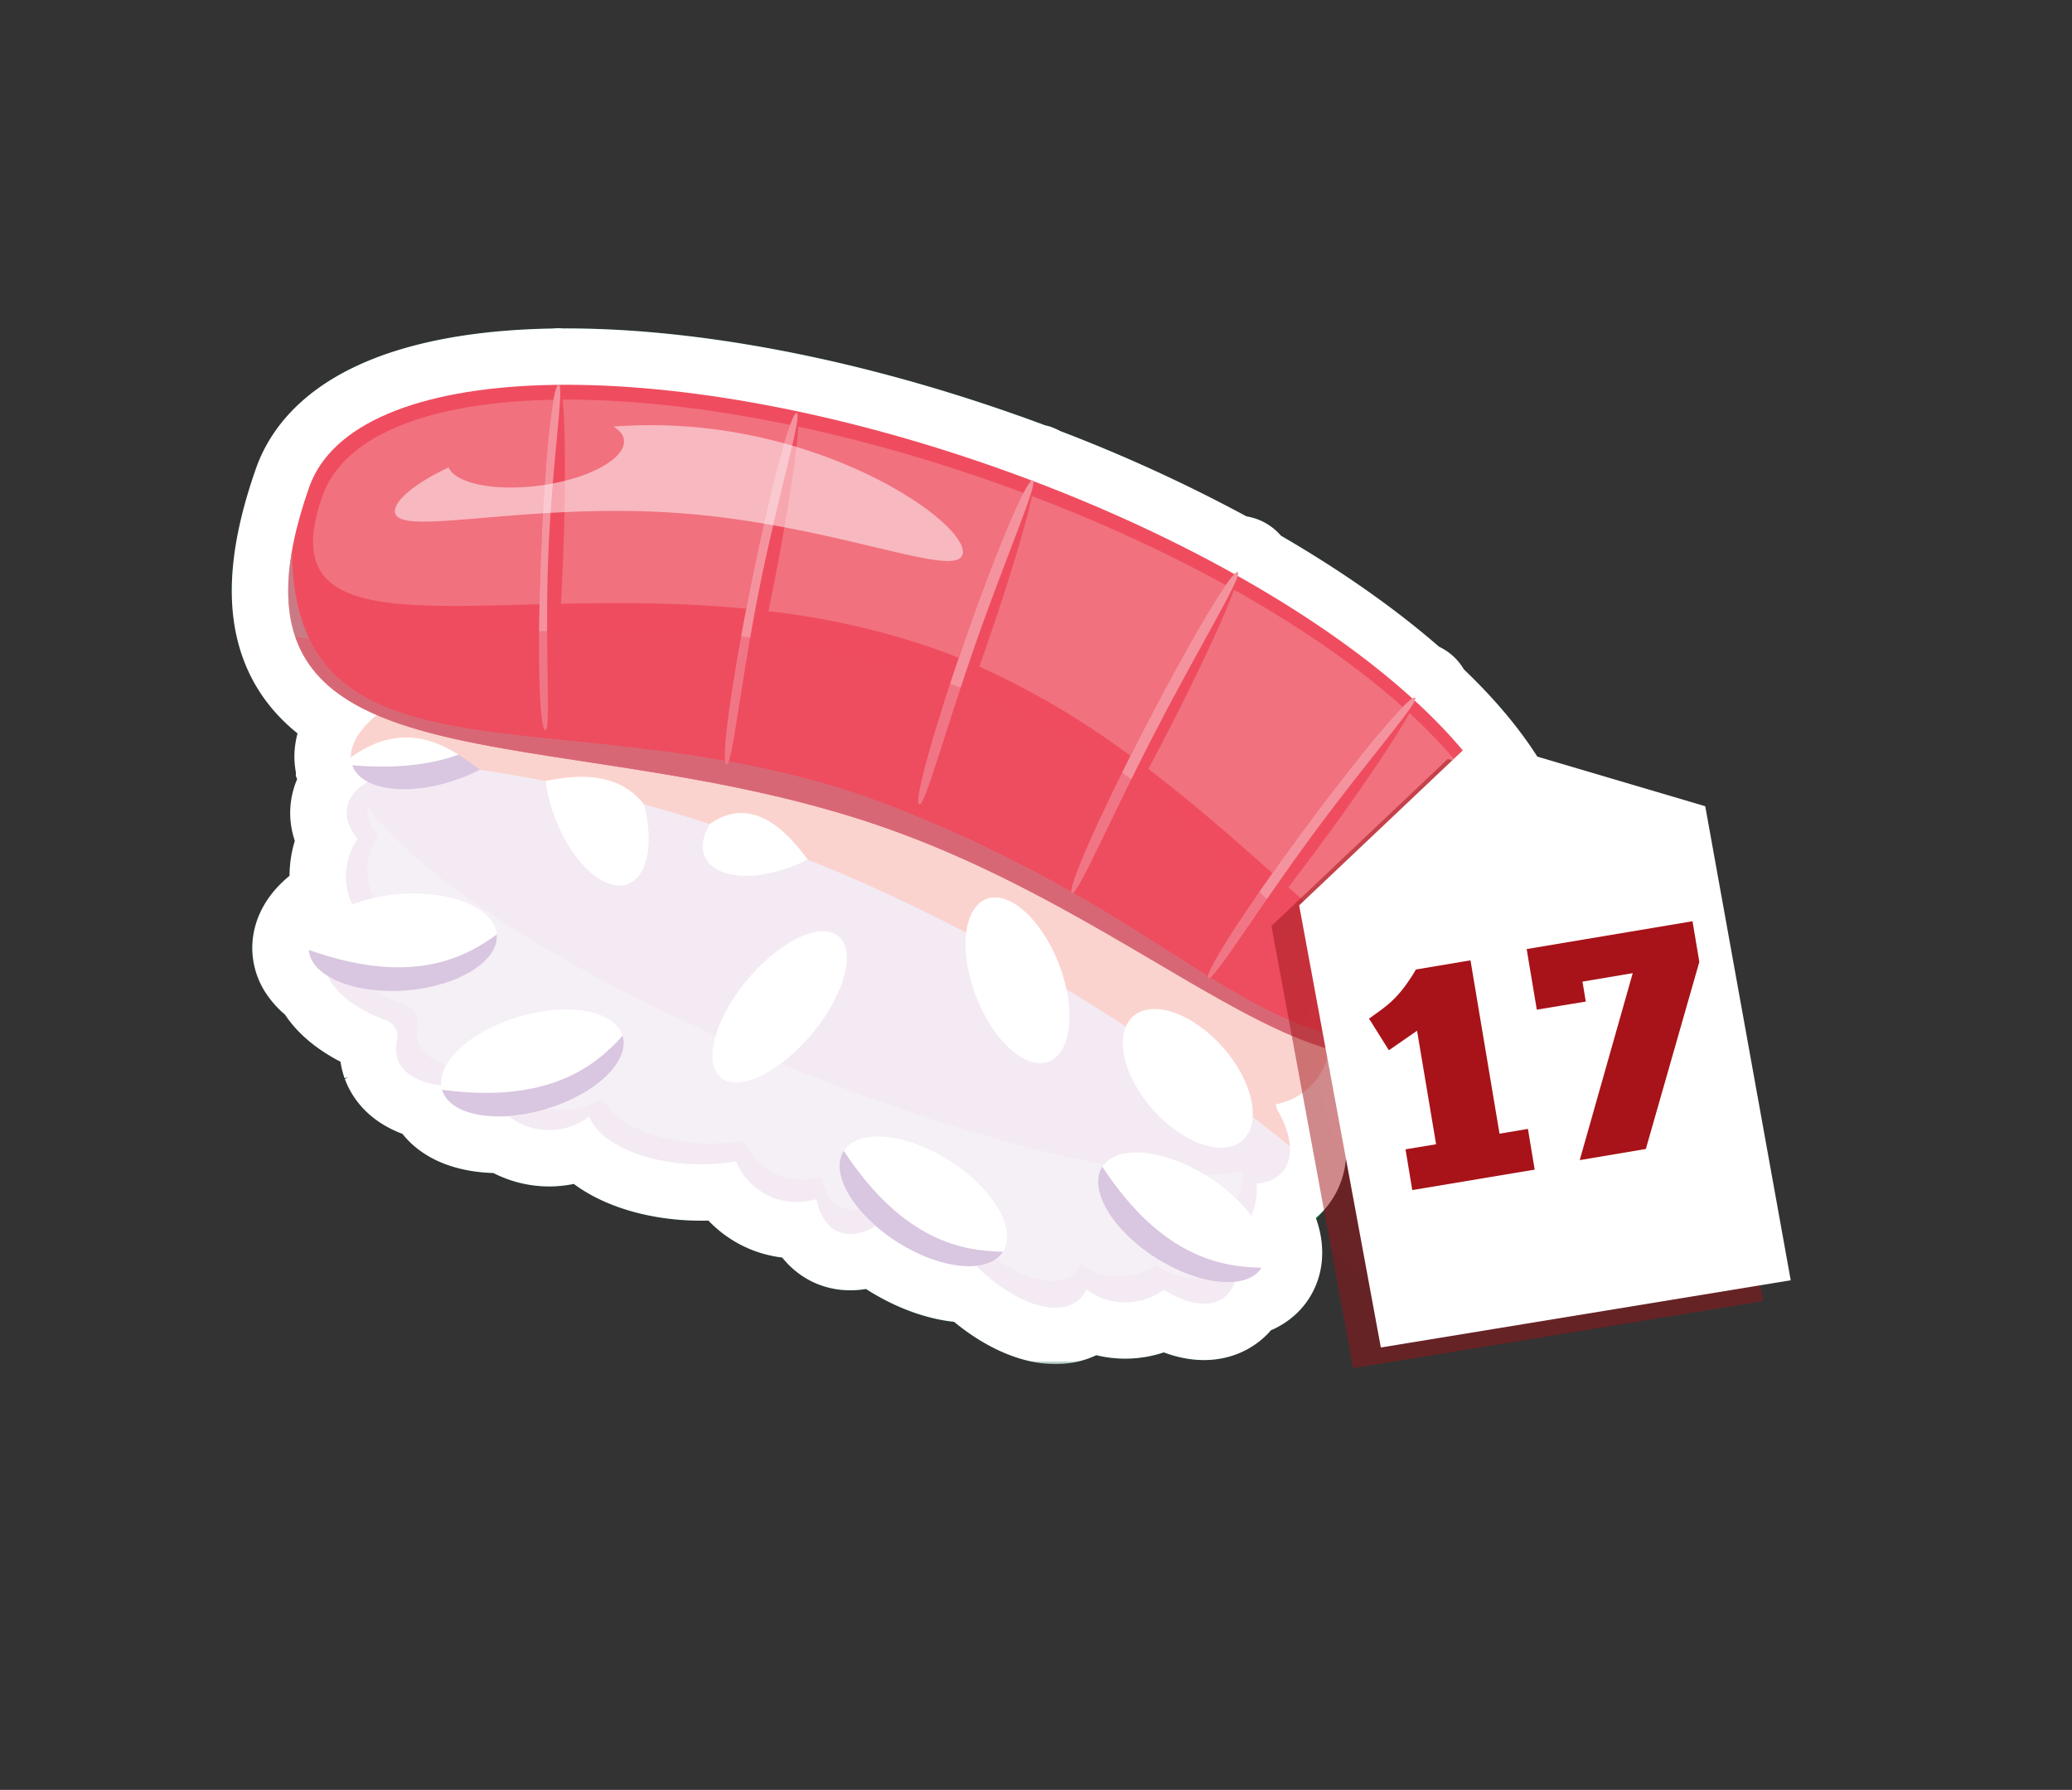
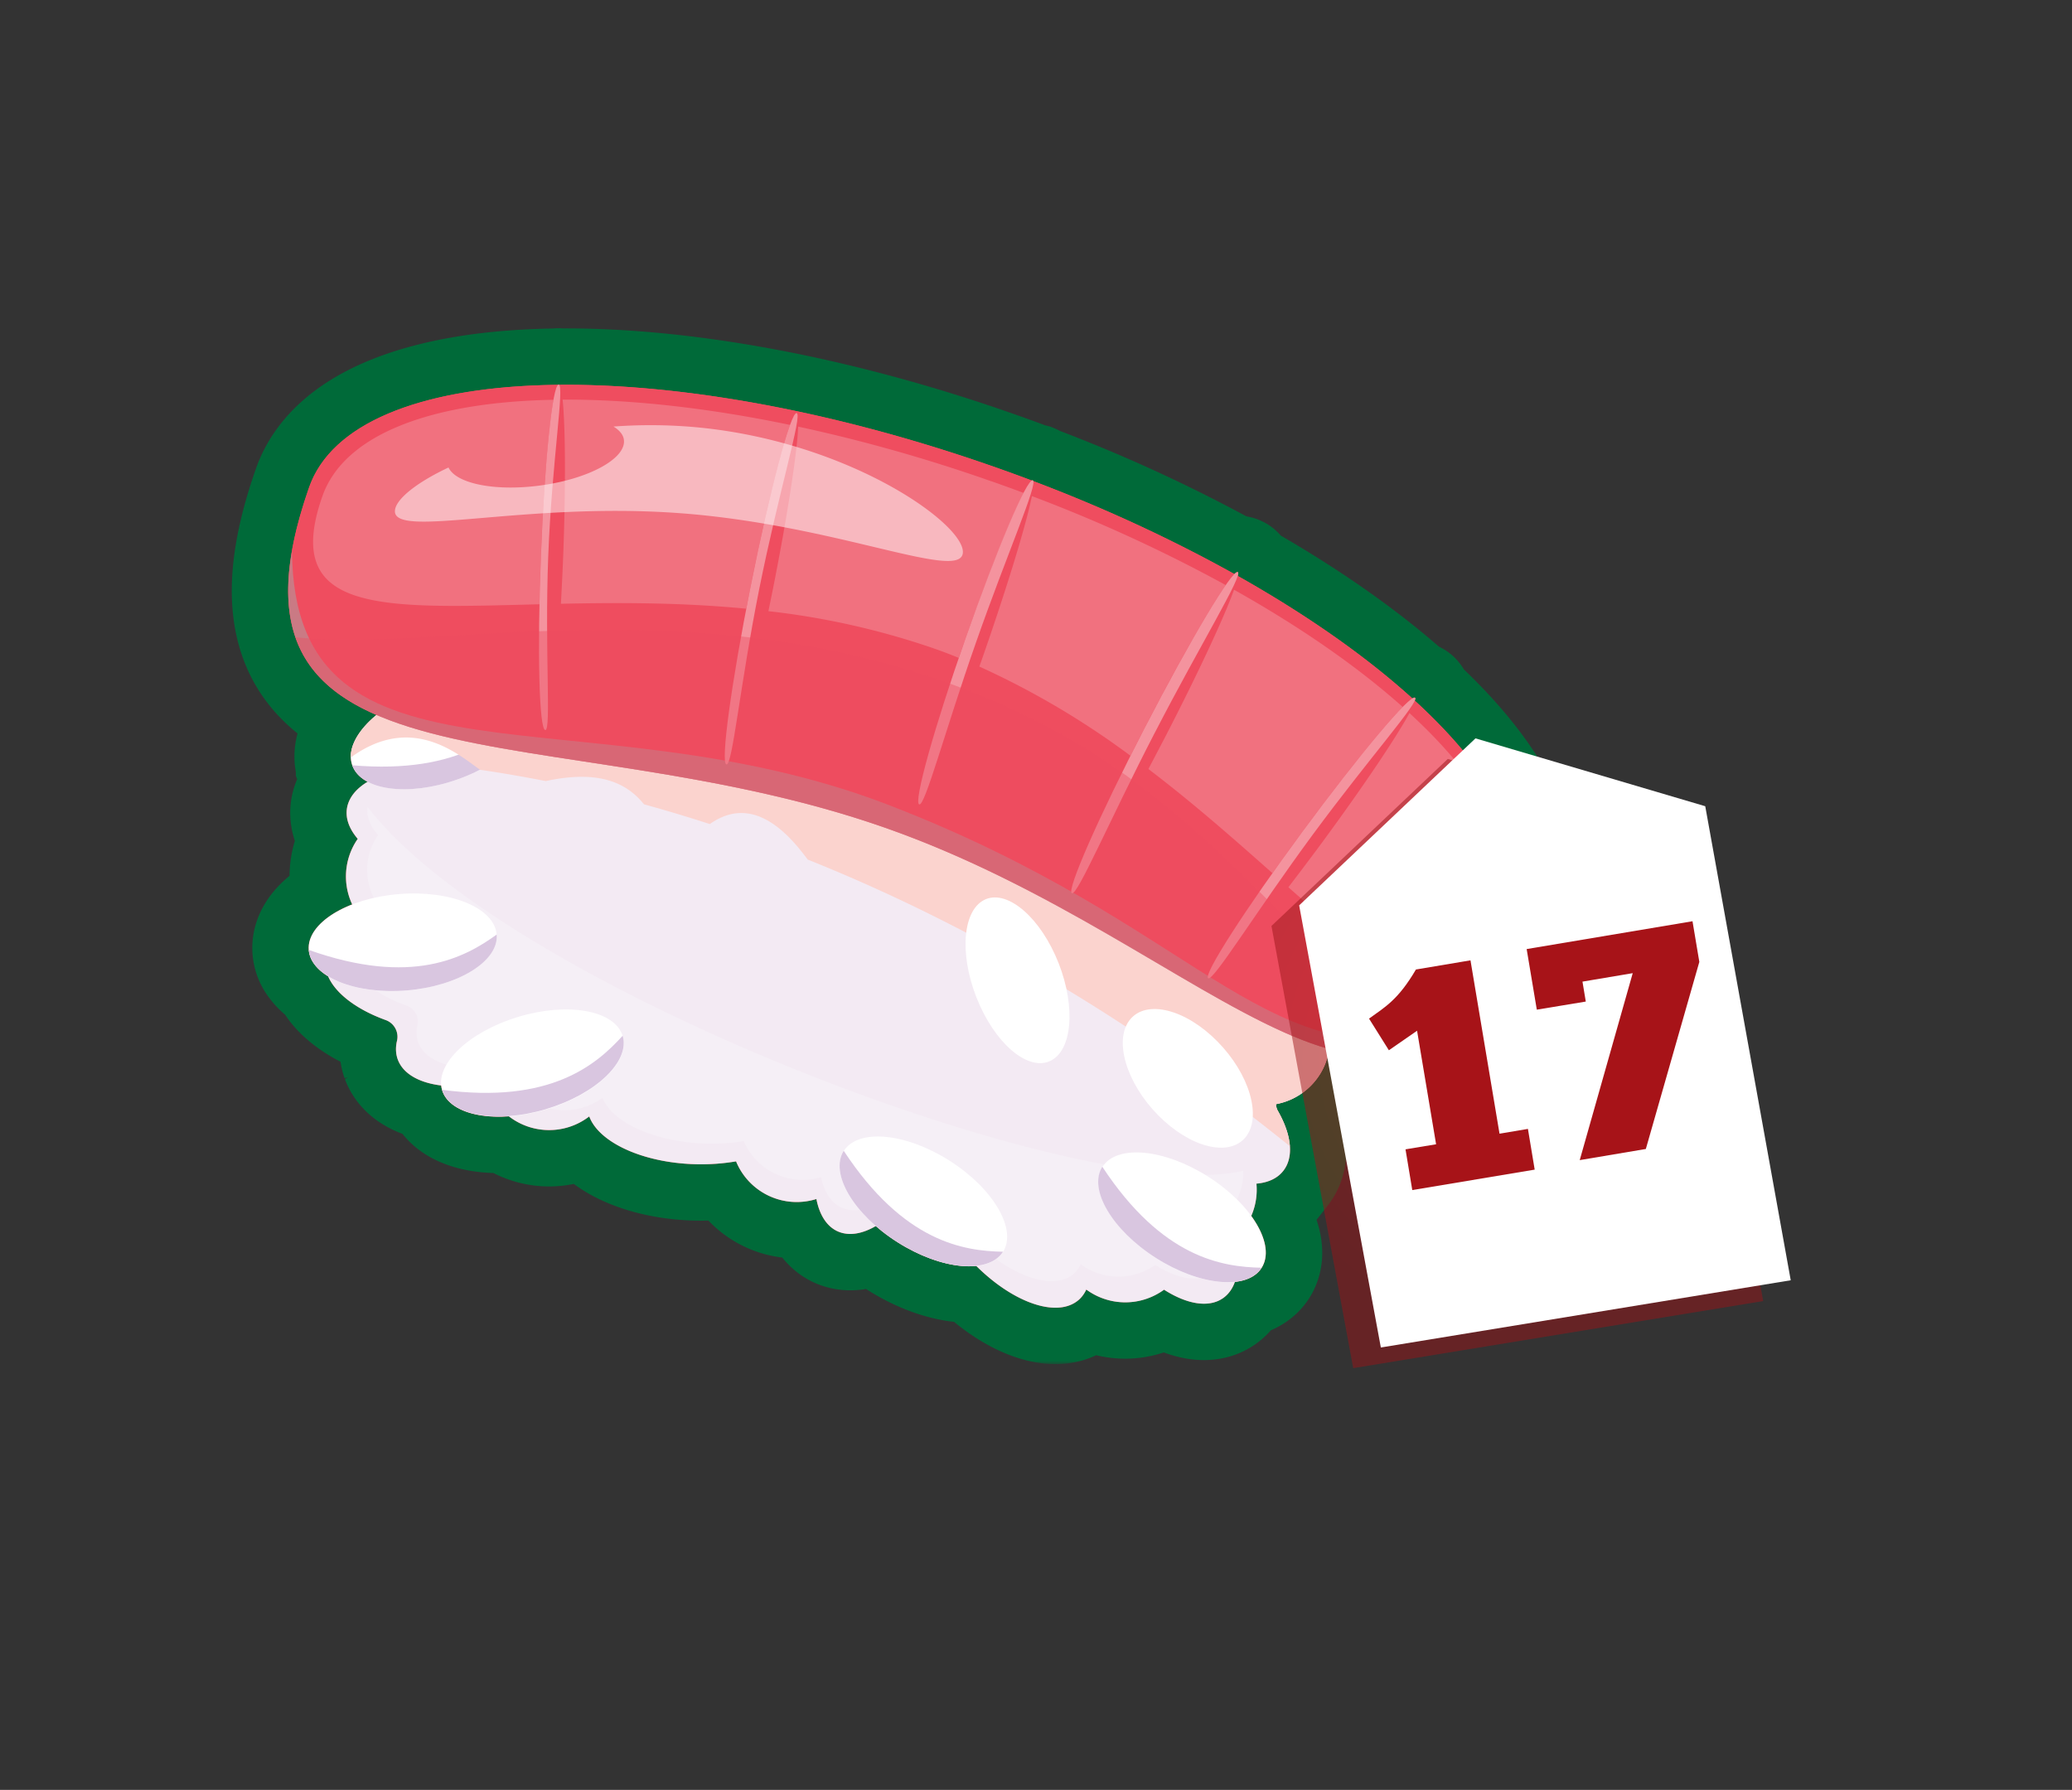
<svg xmlns="http://www.w3.org/2000/svg" viewBox="0 0 294 254" fill="none">
  <rect x="0" y="0" width="294" height="254" fill="#333333" stroke="none" />
  <mask id="a" maskUnits="userSpaceOnUse" x="31.891" y="45.578" width="192" height="148" fill="#000">
    <path fill="#fff" d="M31.9 45.58h192v148h-192z" />
    <path d="M146.54 68.16c.05.02.07.06.09.12a215.08 215.08 0 0 1 28.52 13.18c.23-.22.39-.32.48-.27.1.05.1.23 0 .54 9.82 5.53 18.23 11.45 24.77 17.38.18-.1.31-.14.38-.1.08.05.06.2-.04.41 11.59 10.62 17.18 21.24 14.21 29.7-3.24 9.25-6.92 14.91-11.13 17.93l-.33.23-.15.1-.28.18-.22.14-.21.13-.22.13a13.78 13.78 0 0 1-1.1.55l-.22.1-.25.11-.2.09-.23.09-.33.11a16.07 16.07 0 0 1-1.31.4l-.25.05-.23.05-.15.03a14.95 14.95 0 0 1-.78.14l-.26.03-.22.03-.27.03-.17.01c-.35.03-.71.05-1.07.06h-.2a21 21 0 0 1-.35 0h-.47l-.15-.01c-.4-.02-.82-.05-1.23-.1h-.04a24.41 24.41 0 0 1-2.3-.36l-.09-.02-.38-.09-.15-.03c-.46-.1-.93-.22-1.4-.36a9.24 9.24 0 0 1-3.34 5.87 9.42 9.42 0 0 1-4.23 1.95c.03.35.13.69.3 1h.01c1.89 3.34 2.29 6.5.74 8.47a5.22 5.22 0 0 1-3.81 1.81 9.29 9.29 0 0 1-.74 4.58c2 2.75 2.67 5.5 1.49 7.36-.74 1.16-2.09 1.82-3.8 2a4.59 4.59 0 0 1-1.7 2.3c-2.04 1.44-5.16.86-8.37-1.2a9.33 9.33 0 0 1-11.03-.01 4.32 4.32 0 0 1-1.09 1.48c-3.01 2.6-9.23.42-14.52-4.83-3.02.31-7.19-.85-11.17-3.37a25.45 25.45 0 0 1-3.08-2.3c-1.95 1.14-3.85 1.46-5.43.75-1.57-.72-2.57-2.37-3-4.58a9.3 9.3 0 0 1-11.4-5.35c-1.81.32-3.79.47-5.85.41-7.48-.22-13.63-3.13-14.98-6.78a9.34 9.34 0 0 1-11.4-.01c-4.82.34-8.67-1.03-9.48-3.72a3.6 3.6 0 0 1-.13-.66c-3.1-.39-5.4-1.64-6.16-3.69a4.5 4.5 0 0 1-.12-2.6 2.52 2.52 0 0 0-1.56-2.98c-4.12-1.49-7.17-3.78-8.21-6.24a6.32 6.32 0 0 1-2.22-2.12c-.3-.5-.47-1.04-.52-1.6-.2-2.53 2.29-4.96 6.17-6.47a9.3 9.3 0 0 1 .78-9.3c-1.16-1.35-1.74-2.81-1.54-4.26.22-1.53 1.29-2.84 2.95-3.84a4.33 4.33 0 0 1-2.19-2.34v-.01c-.76-2.17.65-4.83 3.44-7.13-11.3-4.89-16.13-13.54-9.56-32.3 3.32-9.45 16.65-14.35 35.32-14.55a.13.13 0 0 1 .09-.03.1.1 0 0 1 .07.03c17.23-.16 38.99 3.67 61.61 11.6 1.84.64 3.66 1.3 5.45 1.98.06-.03.1-.04.14-.03Z" />
  </mask>
  <path d="M146.54 68.16c.05.02.07.06.09.12a215.08 215.08 0 0 1 28.52 13.18c.23-.22.39-.32.48-.27.1.05.1.23 0 .54 9.82 5.53 18.23 11.45 24.77 17.38.18-.1.31-.14.38-.1.08.05.06.2-.04.41 11.59 10.62 17.18 21.24 14.21 29.7-3.24 9.25-6.92 14.91-11.13 17.93l-.33.23-.15.1-.28.18-.22.14-.21.13-.22.13a13.78 13.78 0 0 1-1.1.55l-.22.1-.25.11-.2.09-.23.09-.33.11a16.07 16.07 0 0 1-1.31.4l-.25.05-.23.05-.15.03a14.95 14.95 0 0 1-.78.14l-.26.03-.22.03-.27.03-.17.01c-.35.03-.71.05-1.07.06h-.2a21 21 0 0 1-.35 0h-.47l-.15-.01c-.4-.02-.82-.05-1.23-.1h-.04a24.41 24.41 0 0 1-2.3-.36l-.09-.02-.38-.09-.15-.03c-.46-.1-.93-.22-1.4-.36a9.24 9.24 0 0 1-3.34 5.87 9.42 9.42 0 0 1-4.23 1.95c.03.35.13.69.3 1h.01c1.89 3.34 2.29 6.5.74 8.47a5.22 5.22 0 0 1-3.81 1.81 9.29 9.29 0 0 1-.74 4.58c2 2.75 2.67 5.5 1.49 7.36-.74 1.16-2.09 1.82-3.8 2a4.59 4.59 0 0 1-1.7 2.3c-2.04 1.44-5.16.86-8.37-1.2a9.33 9.33 0 0 1-11.03-.01 4.32 4.32 0 0 1-1.09 1.48c-3.01 2.6-9.23.42-14.52-4.83-3.02.31-7.19-.85-11.17-3.37a25.45 25.45 0 0 1-3.08-2.3c-1.95 1.14-3.85 1.46-5.43.75-1.57-.72-2.57-2.37-3-4.58a9.3 9.3 0 0 1-11.4-5.35c-1.81.32-3.79.47-5.85.41-7.48-.22-13.63-3.13-14.98-6.78a9.34 9.34 0 0 1-11.4-.01c-4.82.34-8.67-1.03-9.48-3.72a3.6 3.6 0 0 1-.13-.66c-3.1-.39-5.4-1.64-6.16-3.69a4.5 4.5 0 0 1-.12-2.6 2.52 2.52 0 0 0-1.56-2.98c-4.12-1.49-7.17-3.78-8.21-6.24a6.32 6.32 0 0 1-2.22-2.12c-.3-.5-.47-1.04-.52-1.6-.2-2.53 2.29-4.96 6.17-6.47a9.3 9.3 0 0 1 .78-9.3c-1.16-1.35-1.74-2.81-1.54-4.26.22-1.53 1.29-2.84 2.95-3.84a4.33 4.33 0 0 1-2.19-2.34v-.01c-.76-2.17.65-4.83 3.44-7.13-11.3-4.89-16.13-13.54-9.56-32.3 3.32-9.45 16.65-14.35 35.32-14.55a.13.13 0 0 1 .09-.03.1.1 0 0 1 .07.03c17.23-.16 38.99 3.67 61.61 11.6 1.84.64 3.66 1.3 5.45 1.98.06-.03.1-.04.14-.03Z" fill="#006A39" />
  <path d="M146.54 68.16c.05.02.07.06.09.12a215.08 215.08 0 0 1 28.52 13.18c.23-.22.39-.32.48-.27.1.05.1.23 0 .54 9.82 5.53 18.23 11.45 24.77 17.38.18-.1.31-.14.38-.1.08.05.06.2-.04.41 11.59 10.62 17.18 21.24 14.21 29.7-3.24 9.25-6.92 14.91-11.13 17.93l-.33.23-.15.1-.28.18-.22.14-.21.13-.22.13a13.78 13.78 0 0 1-1.1.55l-.22.1-.25.11-.2.09-.23.09-.33.11a16.07 16.07 0 0 1-1.31.4l-.25.05-.23.05-.15.03a14.95 14.95 0 0 1-.78.14l-.26.03-.22.03-.27.03-.17.01c-.35.03-.71.05-1.07.06h-.2a21 21 0 0 1-.35 0h-.47l-.15-.01c-.4-.02-.82-.05-1.23-.1h-.04a24.41 24.41 0 0 1-2.3-.36l-.09-.02-.38-.09-.15-.03c-.46-.1-.93-.22-1.4-.36a9.24 9.24 0 0 1-3.34 5.87 9.42 9.42 0 0 1-4.23 1.95c.03.35.13.69.3 1h.01c1.89 3.34 2.29 6.5.74 8.47a5.22 5.22 0 0 1-3.81 1.81 9.29 9.29 0 0 1-.74 4.58c2 2.75 2.67 5.5 1.49 7.36-.74 1.16-2.09 1.82-3.8 2a4.59 4.59 0 0 1-1.7 2.3c-2.04 1.44-5.16.86-8.37-1.2a9.33 9.33 0 0 1-11.03-.01 4.32 4.32 0 0 1-1.09 1.48c-3.01 2.6-9.23.42-14.52-4.83-3.02.31-7.19-.85-11.17-3.37a25.45 25.45 0 0 1-3.08-2.3c-1.95 1.14-3.85 1.46-5.43.75-1.57-.72-2.57-2.37-3-4.58a9.3 9.3 0 0 1-11.4-5.35c-1.81.32-3.79.47-5.85.41-7.48-.22-13.63-3.13-14.98-6.78a9.34 9.34 0 0 1-11.4-.01c-4.82.34-8.67-1.03-9.48-3.72a3.6 3.6 0 0 1-.13-.66c-3.1-.39-5.4-1.64-6.16-3.69a4.5 4.5 0 0 1-.12-2.6 2.52 2.52 0 0 0-1.56-2.98c-4.12-1.49-7.17-3.78-8.21-6.24a6.32 6.32 0 0 1-2.22-2.12c-.3-.5-.47-1.04-.52-1.6-.2-2.53 2.29-4.96 6.17-6.47a9.3 9.3 0 0 1 .78-9.3c-1.16-1.35-1.74-2.81-1.54-4.26.22-1.53 1.29-2.84 2.95-3.84a4.33 4.33 0 0 1-2.19-2.34v-.01c-.76-2.17.65-4.83 3.44-7.13-11.3-4.89-16.13-13.54-9.56-32.3 3.32-9.45 16.65-14.35 35.32-14.55a.13.13 0 0 1 .09-.03.1.1 0 0 1 .07.03c17.23-.16 38.99 3.67 61.61 11.6 1.84.64 3.66 1.3 5.45 1.98.06-.03.1-.04.14-.03Z" stroke="#006A39" stroke-width="16" mask="url(#a)" />
  <mask id="b" maskUnits="userSpaceOnUse" x="31.89" y="45.577" width="192" height="148" fill="#000">
    <path fill="#fff" d="M31.89 45.58h192v148h-192z" />
-     <path d="M146.54 68.16c.05.02.07.06.09.12a215.1 215.1 0 0 1 28.52 13.18c.23-.22.39-.32.48-.27.1.04.09.23 0 .54 9.82 5.53 18.23 11.45 24.77 17.38.18-.11.3-.15.38-.1.08.05.06.2-.04.41 11.59 10.61 17.18 21.24 14.21 29.7-3.24 9.25-6.92 14.91-11.13 17.93a14 14 0 0 1-.33.23l-.15.1a21.03 21.03 0 0 1-.5.32l-.21.13a24.84 24.84 0 0 1-.56.3c-.09.06-.18.1-.28.15a19.82 19.82 0 0 1-.7.34l-.25.1-.2.09a10.92 10.92 0 0 1-.91.32l-.24.08a22.42 22.42 0 0 1-.98.25l-.22.05-.16.03a14.95 14.95 0 0 1-.77.14l-.27.03-.2.03c-.1 0-.19.02-.28.03l-.17.01c-.35.03-.71.05-1.07.06h-.65a15.1 15.1 0 0 1-1.75-.1l-.04-.01-.45-.05h-.03c-.6-.08-1.2-.19-1.82-.31l-.09-.02a33.74 33.74 0 0 1-1.94-.48 9.27 9.27 0 0 1-3.33 5.86 9.4 9.4 0 0 1-4.23 1.96c.03.35.13.69.3 1h.01c1.89 3.34 2.29 6.5.74 8.47-.85 1.08-2.18 1.66-3.82 1.81a9.28 9.28 0 0 1-.73 4.58c2 2.75 2.67 5.5 1.48 7.36-.73 1.16-2.08 1.82-3.8 2-.34.97-.9 1.76-1.68 2.3-2.05 1.44-5.17.85-8.38-1.2a9.33 9.33 0 0 1-11.03-.02 4.31 4.31 0 0 1-1.09 1.5c-3.02 2.58-9.23.41-14.52-4.85-3.02.32-7.19-.84-11.17-3.36a25.35 25.35 0 0 1-3.08-2.3c-1.95 1.14-3.85 1.46-5.43.75-1.57-.72-2.58-2.37-3-4.58a9.3 9.3 0 0 1-11.4-5.35 28.7 28.7 0 0 1-5.85.41c-7.48-.22-13.63-3.13-14.98-6.78a9.34 9.34 0 0 1-11.4-.01c-4.82.34-8.68-1.03-9.48-3.72a3.6 3.6 0 0 1-.13-.66c-3.1-.39-5.4-1.64-6.16-3.69a4.5 4.5 0 0 1-.12-2.6 2.52 2.52 0 0 0-1.56-2.99c-4.12-1.48-7.17-3.77-8.21-6.23a6.32 6.32 0 0 1-2.22-2.12c-.3-.5-.47-1.04-.52-1.6-.2-2.53 2.29-4.96 6.16-6.47a9.3 9.3 0 0 1 .79-9.3c-1.16-1.36-1.75-2.81-1.54-4.26.22-1.53 1.28-2.84 2.95-3.84a4.33 4.33 0 0 1-2.19-2.34v-.01c-.76-2.17.65-4.83 3.44-7.13-11.3-4.9-16.13-13.54-9.56-32.3 3.31-9.45 16.64-14.35 35.31-14.55.04-.02.07-.04.1-.03a.1.1 0 0 1 .07.03c17.23-.16 38.99 3.67 61.61 11.6 1.84.64 3.66 1.3 5.45 1.98.05-.03.1-.04.14-.03Z" />
+     <path d="M146.54 68.16c.05.02.07.06.09.12a215.1 215.1 0 0 1 28.52 13.18c.23-.22.39-.32.48-.27.1.04.09.23 0 .54 9.82 5.53 18.23 11.45 24.77 17.38.18-.11.3-.15.38-.1.08.05.06.2-.04.41 11.59 10.61 17.18 21.24 14.21 29.7-3.24 9.25-6.92 14.91-11.13 17.93a14 14 0 0 1-.33.23l-.15.1a21.03 21.03 0 0 1-.5.32l-.21.13a24.84 24.84 0 0 1-.56.3c-.09.06-.18.1-.28.15a19.82 19.82 0 0 1-.7.34l-.25.1-.2.09a10.92 10.92 0 0 1-.91.32l-.24.08a22.42 22.42 0 0 1-.98.25l-.22.05-.16.03a14.95 14.95 0 0 1-.77.14l-.27.03-.2.03c-.1 0-.19.02-.28.03l-.17.01c-.35.03-.71.05-1.07.06h-.65a15.1 15.1 0 0 1-1.75-.1l-.04-.01-.45-.05h-.03c-.6-.08-1.2-.19-1.82-.31l-.09-.02a33.74 33.74 0 0 1-1.94-.48 9.27 9.27 0 0 1-3.33 5.86 9.4 9.4 0 0 1-4.23 1.96c.03.35.13.69.3 1h.01c1.89 3.34 2.29 6.5.74 8.47-.85 1.08-2.18 1.66-3.82 1.81a9.28 9.28 0 0 1-.73 4.58c2 2.75 2.67 5.5 1.48 7.36-.73 1.16-2.08 1.82-3.8 2-.34.97-.9 1.76-1.68 2.3-2.05 1.44-5.17.85-8.38-1.2a9.33 9.33 0 0 1-11.03-.02 4.31 4.31 0 0 1-1.09 1.5c-3.02 2.58-9.23.41-14.52-4.85-3.02.32-7.19-.84-11.17-3.36a25.35 25.35 0 0 1-3.08-2.3c-1.95 1.14-3.85 1.46-5.43.75-1.57-.72-2.58-2.37-3-4.58a9.3 9.3 0 0 1-11.4-5.35 28.7 28.7 0 0 1-5.85.41c-7.48-.22-13.63-3.13-14.98-6.78a9.34 9.34 0 0 1-11.4-.01c-4.82.34-8.68-1.03-9.48-3.72a3.6 3.6 0 0 1-.13-.66c-3.1-.39-5.4-1.64-6.16-3.69a4.5 4.5 0 0 1-.12-2.6 2.52 2.52 0 0 0-1.56-2.99c-4.12-1.48-7.17-3.77-8.21-6.23a6.32 6.32 0 0 1-2.22-2.12c-.3-.5-.47-1.04-.52-1.6-.2-2.53 2.29-4.96 6.16-6.47c-1.16-1.36-1.75-2.81-1.54-4.26.22-1.53 1.28-2.84 2.95-3.84a4.33 4.33 0 0 1-2.19-2.34v-.01c-.76-2.17.65-4.83 3.44-7.13-11.3-4.9-16.13-13.54-9.56-32.3 3.31-9.45 16.64-14.35 35.31-14.55.04-.02.07-.04.1-.03a.1.1 0 0 1 .07.03c17.23-.16 38.99 3.67 61.61 11.6 1.84.64 3.66 1.3 5.45 1.98.05-.03.1-.04.14-.03Z" />
  </mask>
  <path d="M146.54 68.16c.05.02.07.06.09.12a215.1 215.1 0 0 1 28.52 13.18c.23-.22.39-.32.48-.27.1.04.09.23 0 .54 9.82 5.53 18.23 11.45 24.77 17.38.18-.11.3-.15.38-.1.08.05.06.2-.04.41 11.59 10.61 17.18 21.24 14.21 29.7-3.24 9.25-6.92 14.91-11.13 17.93a14 14 0 0 1-.33.23l-.15.1a21.03 21.03 0 0 1-.5.32l-.21.13a24.84 24.84 0 0 1-.56.3c-.09.06-.18.1-.28.15a19.82 19.82 0 0 1-.7.34l-.25.1-.2.09a10.92 10.92 0 0 1-.91.32l-.24.08a22.42 22.42 0 0 1-.98.25l-.22.05-.16.03a14.95 14.95 0 0 1-.77.14l-.27.03-.2.03c-.1 0-.19.02-.28.03l-.17.01c-.35.03-.71.05-1.07.06h-.65a15.1 15.1 0 0 1-1.75-.1l-.04-.01-.45-.05h-.03c-.6-.08-1.2-.19-1.82-.31l-.09-.02a33.74 33.74 0 0 1-1.94-.48 9.27 9.27 0 0 1-3.33 5.86 9.4 9.4 0 0 1-4.23 1.96c.03.35.13.69.3 1h.01c1.89 3.34 2.29 6.5.74 8.47-.85 1.08-2.18 1.66-3.82 1.81a9.28 9.28 0 0 1-.73 4.58c2 2.75 2.67 5.5 1.48 7.36-.73 1.16-2.08 1.82-3.8 2-.34.97-.9 1.76-1.68 2.3-2.05 1.44-5.17.85-8.38-1.2a9.33 9.33 0 0 1-11.03-.02 4.31 4.31 0 0 1-1.09 1.5c-3.02 2.58-9.23.41-14.52-4.85-3.02.32-7.19-.84-11.17-3.36a25.35 25.35 0 0 1-3.08-2.3c-1.95 1.14-3.85 1.46-5.43.75-1.57-.72-2.58-2.37-3-4.58a9.3 9.3 0 0 1-11.4-5.35 28.7 28.7 0 0 1-5.85.41c-7.48-.22-13.63-3.13-14.98-6.78a9.34 9.34 0 0 1-11.4-.01c-4.82.34-8.68-1.03-9.48-3.72a3.6 3.6 0 0 1-.13-.66c-3.1-.39-5.4-1.64-6.16-3.69a4.5 4.5 0 0 1-.12-2.6 2.52 2.52 0 0 0-1.56-2.99c-4.12-1.48-7.17-3.77-8.21-6.23a6.32 6.32 0 0 1-2.22-2.12c-.3-.5-.47-1.04-.52-1.6-.2-2.53 2.29-4.96 6.16-6.47a9.3 9.3 0 0 1 .79-9.3c-1.16-1.36-1.75-2.81-1.54-4.26.22-1.53 1.28-2.84 2.95-3.84a4.33 4.33 0 0 1-2.19-2.34v-.01c-.76-2.17.65-4.83 3.44-7.13-11.3-4.9-16.13-13.54-9.56-32.3 3.31-9.45 16.64-14.35 35.31-14.55.04-.02.07-.04.1-.03a.1.1 0 0 1 .07.03c17.23-.16 38.99 3.67 61.61 11.6 1.84.64 3.66 1.3 5.45 1.98.05-.03.1-.04.14-.03Z" fill="#EF4D5F" />
-   <path d="M146.54 68.16c.05.02.07.06.09.12a215.1 215.1 0 0 1 28.52 13.18c.23-.22.39-.32.48-.27.1.04.09.23 0 .54 9.82 5.53 18.23 11.45 24.77 17.38.18-.11.3-.15.38-.1.08.05.06.2-.04.41 11.59 10.61 17.18 21.24 14.21 29.7-3.24 9.25-6.92 14.91-11.13 17.93a14 14 0 0 1-.33.23l-.15.1a21.03 21.03 0 0 1-.5.32l-.21.13a24.84 24.84 0 0 1-.56.3c-.09.06-.18.1-.28.15a19.82 19.82 0 0 1-.7.34l-.25.1-.2.09a10.92 10.92 0 0 1-.91.32l-.24.08a22.42 22.42 0 0 1-.98.25l-.22.05-.16.03a14.95 14.95 0 0 1-.77.14l-.27.03-.2.03c-.1 0-.19.02-.28.03l-.17.01c-.35.03-.71.05-1.07.06h-.65a15.1 15.1 0 0 1-1.75-.1l-.04-.01-.45-.05h-.03c-.6-.08-1.2-.19-1.82-.31l-.09-.02a33.74 33.74 0 0 1-1.94-.48 9.27 9.27 0 0 1-3.33 5.86 9.4 9.4 0 0 1-4.23 1.96c.03.35.13.69.3 1h.01c1.89 3.34 2.29 6.5.74 8.47-.85 1.08-2.18 1.66-3.82 1.81a9.28 9.28 0 0 1-.73 4.58c2 2.75 2.67 5.5 1.48 7.36-.73 1.16-2.08 1.82-3.8 2-.34.97-.9 1.76-1.68 2.3-2.05 1.44-5.17.85-8.38-1.2a9.33 9.33 0 0 1-11.03-.02 4.31 4.31 0 0 1-1.09 1.5c-3.02 2.58-9.23.41-14.52-4.85-3.02.32-7.19-.84-11.17-3.36a25.35 25.35 0 0 1-3.08-2.3c-1.95 1.14-3.85 1.46-5.43.75-1.57-.72-2.58-2.37-3-4.58a9.3 9.3 0 0 1-11.4-5.35 28.7 28.7 0 0 1-5.85.41c-7.48-.22-13.63-3.13-14.98-6.78a9.34 9.34 0 0 1-11.4-.01c-4.82.34-8.68-1.03-9.48-3.72a3.6 3.6 0 0 1-.13-.66c-3.1-.39-5.4-1.64-6.16-3.69a4.5 4.5 0 0 1-.12-2.6 2.52 2.52 0 0 0-1.56-2.99c-4.12-1.48-7.17-3.77-8.21-6.23a6.32 6.32 0 0 1-2.22-2.12c-.3-.5-.47-1.04-.52-1.6-.2-2.53 2.29-4.96 6.16-6.47a9.3 9.3 0 0 1 .79-9.3c-1.16-1.36-1.75-2.81-1.54-4.26.22-1.53 1.28-2.84 2.95-3.84a4.33 4.33 0 0 1-2.19-2.34v-.01c-.76-2.17.65-4.83 3.44-7.13-11.3-4.9-16.13-13.54-9.56-32.3 3.31-9.45 16.64-14.35 35.31-14.55.04-.02.07-.04.1-.03a.1.1 0 0 1 .07.03c17.23-.16 38.99 3.67 61.61 11.6 1.84.64 3.66 1.3 5.45 1.98.05-.03.1-.04.14-.03Z" stroke="#fff" stroke-width="16" mask="url(#b)" />
  <path d="M181.34 157.69a2.45 2.45 0 0 1-.3-1 9.34 9.34 0 0 0 6.9-12.9c2.3-1.05 3.83-2.57 4.1-4.44.23-1.63-.54-3.3-2.03-4.79a2.45 2.45 0 0 1-.56-2.53l.15-.43c.18-.53.34-1.06.47-1.59.14-.54.48-1 .92-1.35 3.57-2.82 5.4-6.14 4.42-8.79-.84-2.29-3.6-3.58-7.27-3.79a17.2 17.2 0 0 0-.81-1.28 25.73 25.73 0 0 0-5.05-8.67c-5.58-6.5-12.8-9.44-16.13-6.58-.07.06-.12.13-.18.2a9.29 9.29 0 0 0-9.27-3.22c-.03-3.44-1.1-6.09-3.23-7.05-2.46-1.13-5.74.3-8.72 3.38a9.33 9.33 0 0 0-12.75-5.36c-2.6-2.46-7.55-4.21-13.29-4.39h-1.32a9.3 9.3 0 0 0-9.31-3.83c.15-.83.11-1.64-.17-2.39-1.36-3.7-7.75-4.81-14.85-2.86a9.32 9.32 0 0 0-16.77-.33c-2.63-.92-4.98-.83-6.5.48-1.49 1.27-1.93 3.48-1.5 6.1a9.34 9.34 0 0 0-6.77 10.71c-4.32 3.98-6.33 8.56-4.58 11.44l.3.42a9.28 9.28 0 0 0-3.02 7.12c-2.82 1.03-4.7 2.71-5 4.81-.2 1.45.38 2.9 1.54 4.26a9.35 9.35 0 0 0 .86 11.73 2.3 2.3 0 0 1-.94.73c-2.53 1.04-4.2 2.64-4.48 4.6-.47 3.31 3.1 6.7 8.56 8.67a2.52 2.52 0 0 1 1.56 2.98c-.2.9-.18 1.78.12 2.6 1.22 3.3 6.42 4.54 12.55 3.4a9.33 9.33 0 0 0 14.62 4.68c1.35 3.65 7.5 6.56 14.98 6.78 2.06.06 4.04-.09 5.85-.4a9.31 9.31 0 0 0 11.4 5.34c.43 2.2 1.43 3.86 3 4.58 1.99.9 4.5.15 6.97-1.8a9.3 9.3 0 0 0 10.83 4.65l.27.33c5.58 6.5 12.8 9.43 16.13 6.57.47-.4.82-.9 1.1-1.48a9.33 9.33 0 0 0 11.03.02c3.2 2.05 6.32 2.63 8.37 1.2 2.08-1.46 2.6-4.67 1.71-8.48a9.3 9.3 0 0 0 3.03-7.77c1.63-.14 2.96-.73 3.8-1.81 1.56-1.97 1.16-5.13-.73-8.47Z" fill="#F3EAF3" />
  <path d="M175.94 169.18a8.3 8.3 0 0 0 .47-3.05c-21.87 5.32-104.32-25.67-124.26-51.63-.19 1.35.38 2.73 1.51 4a8.53 8.53 0 0 0-1.09 2.1 8.73 8.73 0 0 0 2 8.93c-.23.3-.52.54-.89.68-2.42.96-4.01 2.45-4.26 4.3-.43 3.1 3.03 6.31 8.28 8.2a2.4 2.4 0 0 1 1.52 2.81c-.19.86-.15 1.69.14 2.45 1.2 3.1 6.19 4.32 12.06 3.3a9.04 9.04 0 0 0 5.65 5.76 9.06 9.06 0 0 0 8.42-1.25c1.32 3.44 7.25 6.22 14.42 6.5 1.99.07 3.88-.06 5.62-.35a9.1 9.1 0 0 0 10.98 5.12c.42 2.07 1.4 3.63 2.91 4.32 1.92.87 4.32.18 6.67-1.63a9.08 9.08 0 0 0 10.42 4.45l.27.31c5.4 6.15 12.35 8.97 15.52 6.3a4 4 0 0 0 1.04-1.39 9.06 9.06 0 0 0 10.58.1c3.1 1.96 6.08 2.53 8.04 1.2 2-1.35 2.46-4.36 1.58-7.95a8.55 8.55 0 0 0 2.4-3.59Z" fill="#F5EFF6" style="mix-blend-mode:multiply" />
  <path d="M57.7 140.55c7.37-.6 13.08-4.16 12.77-7.93-.3-3.78-6.53-6.35-13.89-5.74-7.36.6-13.08 4.15-12.77 7.93.31 3.78 6.53 6.35 13.9 5.74Z" fill="#fff" />
  <path d="M57.7 140.55c-7.36.6-13.58-1.97-13.89-5.75 14.63 5.2 22.18 1.07 26.67-2.18.3 3.77-5.41 7.32-12.77 7.93Z" fill="#D9C6E0" />
  <path d="M77.5 157.43c7.08-2.12 11.94-6.78 10.85-10.41-1.08-3.63-7.7-4.85-14.78-2.73-7.07 2.12-11.93 6.78-10.84 10.4 1.09 3.63 7.7 4.86 14.78 2.74Z" fill="#fff" />
  <path d="M77.5 157.39c-7.08 2.12-13.7.9-14.78-2.74 15.38 2.06 21.91-3.56 25.63-7.67 1.08 3.62-3.77 8.29-10.85 10.4Z" fill="#D9C6E0" />
  <path d="M179.87 143.93c7.38.36 13.5-2.42 13.7-6.2.18-3.79-5.66-7.15-13.03-7.5-7.38-.37-13.51 2.41-13.7 6.2-.18 3.78 5.65 7.14 13.03 7.5Z" fill="#fff" />
  <path d="M179.86 143.96c-7.38-.36-13.2-3.72-13.02-7.5 13.82 7.06 21.85 3.94 26.72 1.3-.19 3.78-6.32 6.56-13.7 6.2Z" fill="#D9C6E0" />
  <path d="M179.02 179.91c2.03-3.2-1.38-9-7.62-12.95-6.24-3.96-12.94-4.57-14.97-1.37-2.03 3.2 1.39 9 7.63 12.96 6.23 3.95 12.94 4.56 14.96 1.36Z" fill="#fff" />
  <path d="M164.04 178.53c-6.24-3.96-9.66-9.76-7.63-12.96 8.53 12.97 17.05 14.22 22.6 14.33-2.03 3.2-8.73 2.59-14.97-1.37Z" fill="#D9C6E0" />
  <path d="M64.88 110.62c6.97-2.46 11.6-7.34 10.33-10.92-1.26-3.57-7.92-4.48-14.89-2.03-6.97 2.46-11.6 7.34-10.34 10.92 1.26 3.57 7.93 4.48 14.9 2.03Z" fill="#fff" />
  <path d="M64.88 110.62c-6.97 2.46-13.64 1.55-14.9-2.02 15.47 1.32 21.72-4.6 25.24-8.89 1.26 3.57-3.37 8.46-10.34 10.91Z" fill="#D9C6E0" />
  <path d="M142.32 177.65c2.03-3.2-1.38-9-7.62-12.96-6.24-3.95-12.94-4.56-14.97-1.36-2.03 3.2 1.38 9 7.62 12.95 6.24 3.96 12.94 4.57 14.97 1.37Z" fill="#fff" />
  <path d="M127.34 176.27c-6.23-3.96-9.65-9.76-7.62-12.96 8.53 12.97 17.05 14.22 22.6 14.32-2.04 3.2-8.74 2.6-14.98-1.36Z" fill="#D9C6E0" />
-   <path d="M79.32 117.46c-2.8-6.2-2.66-12.8.3-14.76 2.96-1.96 7.62 1.48 10.42 7.67 2.8 6.19 2.66 12.8-.3 14.75-2.96 1.96-7.62-1.47-10.42-7.66Zm33.16 5.47c-6.23 2.41-11.9 1.52-12.68-2-.78-3.52 3.65-8.33 9.88-10.75 6.23-2.41 11.91-1.52 12.68 2 .78 3.52-3.65 8.33-9.88 10.75Zm2.1 24.52c-4.79 5.36-10.44 7.66-12.63 5.13-2.19-2.52-.08-8.9 4.71-14.27 4.8-5.36 10.45-7.66 12.63-5.13 2.19 2.52.08 8.9-4.71 14.27Z" fill="#fff" />
  <path d="M183.01 162.65c-.1-1.51-.68-3.21-1.67-4.96a2.37 2.37 0 0 1-.3-1 9.34 9.34 0 0 0 6.89-12.9c2.3-1.04 3.84-2.56 4.1-4.43.23-1.64-.53-3.3-2.03-4.8a2.45 2.45 0 0 1-.56-2.53l.15-.43c.19-.53.35-1.05.48-1.59.14-.54.48-1 .91-1.35 3.58-2.81 5.41-6.14 4.43-8.79-.84-2.28-3.6-3.58-7.27-3.78-.25-.44-.53-.87-.81-1.29a25.75 25.75 0 0 0-5.06-8.67c-5.58-6.5-12.8-9.44-16.13-6.57l-.17.18a9.29 9.29 0 0 0-9.27-3.2c-.03-3.44-1.11-6.1-3.23-7.06-2.47-1.13-5.74.3-8.72 3.38a9.33 9.33 0 0 0-12.75-5.36c-2.6-2.46-7.56-4.21-13.3-4.38-.44-.02-.88 0-1.31 0a9.29 9.29 0 0 0-9.32-3.84 4.5 4.5 0 0 0-.16-2.38c-1.37-3.7-7.75-4.82-14.85-2.86a9.33 9.33 0 0 0-16.77-.34c-2.63-.91-4.98-.83-6.51.48-1.48 1.27-1.93 3.48-1.5 6.11a9.34 9.34 0 0 0-6.76 10.7c-3.05 2.81-4.94 5.91-5.18 8.5-4.05 2.3-6.63 5.38-6.56 8 8.62-6.28 15.2-.47 18.34 1.75 3.11.45 6.22 1 9.32 1.6 7.33-1.58 11.37.1 13.94 3.3 3.13.86 6.24 1.8 9.34 2.8 6.29-4.46 11.4 1.7 13.89 5.04 24.68 9.88 47.88 24.1 68.4 40.67Z" fill="#FBD3CE" style="mix-blend-mode:multiply" />
  <path d="M139.02 142.66c-2.8-6.2-2.67-12.8.3-14.76 2.96-1.95 7.62 1.48 10.42 7.67 2.8 6.19 2.66 12.8-.3 14.75-2.96 1.96-7.62-1.47-10.42-7.66Zm25.31 15.6c-4.54-4.6-6.32-10.67-4-13.56 2.33-2.9 7.9-1.5 12.42 3.1 4.54 4.6 6.32 10.67 4 13.56-2.33 2.89-7.89 1.5-12.42-3.1Z" fill="#fff" />
  <path d="M214.95 129.13c-15.82 45.14-42.15 4.88-89.4-11.68-47.24-16.56-97.5-3.14-81.69-48.29 6.38-18.19 49.85-19.51 97.1-2.95 47.24 16.56 80.37 44.73 74 62.92Z" fill="#EF4D5F" />
  <path d="M146.42 70.4c-.81 4.04-3.57 13.1-7.21 23.5l-.25.69a116.62 116.62 0 0 1 21.45 12.66c.65-1.3 1.33-2.62 2.02-3.97 4.72-9.14 9.13-16.85 11.5-20.25a215.93 215.93 0 0 0-27.51-12.63Zm-34.32-10.1c-11.76-2.45-22.74-3.64-32.27-3.59.4 3.86.46 12.5.07 22.52-.09 2.23-.2 4.4-.31 6.45 8.06-.17 17-.2 26.3.7l.62-3.18c2.1-10.47 4.29-19.34 5.6-22.9Zm63 23.4c-1.4 3.89-5.12 11.88-9.81 20.96l-2.34 4.47c6.52 4.96 12.36 10.14 17.6 14.78 1.32-1.87 2.74-3.84 4.24-5.87 6.02-8.16 11.51-14.96 14.24-17.72-6.34-5.66-14.46-11.32-23.93-16.63Zm-96.56-26.97c-17.4.32-29.73 4.92-32.8 13.7-5.88 16.76 8.59 15.88 30.81 15.32.05-2.16.11-4.44.2-6.8.39-9.91 1.1-18.4 1.79-22.22Zm121.45 44.46c-1.87 3.45-6.65 10.57-12.57 18.6-1.59 2.15-3.14 4.2-4.61 6.12 14.89 13.15 24.55 20.66 30.63 3.3 2.79-7.95-2.49-17.95-13.45-28.02Zm-59.35-32.9a226.67 226.67 0 0 0-27.38-7.75c-.16 3.8-1.56 12.87-3.65 23.36l-.58 2.83a109.5 109.5 0 0 1 23.31 5.23c1.25.43 2.48.9 3.7 1.4.05-.18.1-.34.17-.51 3.65-10.43 7.16-19.24 9.05-22.9-1.52-.56-3.06-1.12-4.62-1.67Z" fill="#F1717F" />
  <path d="M126.35 114.33c-43.47-16.84-84.66.17-84.92-36.13-6 34.3 40.35 23.91 84.13 39.25 37.65 13.2 62.03 41.46 78.38 29.52-25.34 4.94-34.15-15.8-77.6-32.64h.01Z" fill="#A7A8AB" style="mix-blend-mode:multiply" opacity=".5" />
  <path d="M138.49 91.16c-4.46 12.7-7.24 23.28-8.06 22.99-.83-.29 2.1-10.82 6.56-23.52 4.45-12.7 8.72-22.76 9.55-22.47.84.3-3.6 10.3-8.05 23Zm25.37 12.81c-6.5 12.58-10.98 23.16-11.77 22.78-.79-.38 3.84-10.89 10.34-23.47 6.5-12.58 12.41-22.48 13.2-22.1.79.4-5.27 10.21-11.77 22.8Zm22.41 14.47c-8.1 11-14.12 20.86-14.84 20.38-.73-.48 5.25-9.78 13.35-20.77 8.11-11 15.27-19.52 16-19.04.73.48-6.4 8.44-14.51 19.43Zm-79.76-35.24c-2.75 13.77-4.29 25.09-3.44 25.28.86.2 1.91-11.14 4.66-24.9 2.76-13.78 6.17-24.77 5.31-24.96-.85-.2-3.78 10.8-6.53 24.58Zm-29.76-4.26c-.53 13.54-.25 24.58.62 24.66.87.08-.1-11.16.42-24.7.53-13.53 2.35-24.24 1.48-24.32-.87-.08-2 10.83-2.52 24.37Z" fill="#F4939E" />
  <path opacity=".5" d="M136.62 78.45c.35-4.12-16.78-16.26-39.04-17.92a71.39 71.39 0 0 0-10.53 0c.86.53 1.4 1.17 1.48 1.91.3 2.66-5.05 5.56-11.98 6.47-6.38.84-11.86-.3-12.91-2.57-4.66 2.2-7.47 4.53-7.6 6.1-.35 4.11 18.26-1.27 40.5.39 22.26 1.66 39.73 9.74 40.08 5.62Z" fill="#fff" />
  <path d="M133.72 96.63c-37.2-13.04-72.3-4.08-91.8-6.2 6.8 19.6 46.16 13.89 83.64 27.02 37.47 13.13 61.46 40.8 77.8 29.9-22.7-13-32.14-37.57-69.64-50.72Z" fill="#EF4D5F" style="mix-blend-mode:multiply" opacity=".4" />
  <path style="mix-blend-mode:multiply" opacity=".5" d="m205.43 107.7-25.02 23.7 11.6 62.75 58.17-9.52-12.15-67.3-32.6-9.63Z" fill="url(#c)" />
  <path d="m209.36 104.78-25.02 23.7 11.59 62.74 58.16-9.54-12.13-67.27-32.6-9.63Z" fill="#fff" />
  <path d="M194.27 144.54c2.28-1.65 4.12-2.66 6.64-6.96l7.74-1.3 4.12 24.6 4.03-.68.96 5.78-17.37 2.9-.96-5.78 4.34-.72-2.7-16.11-4 2.77-2.82-4.5h.02Zm45.88-13.82.97 5.78-7.59 26.55-9.38 1.58 7.52-26.53-7.13 1.2.47 2.83-6.95 1.15-1.44-8.6 23.48-3.94.05-.02Z" fill="#A71318" />
  <defs>
    <radialGradient id="c" cx="0" cy="0" r="1" gradientUnits="userSpaceOnUse" gradientTransform="rotate(-1.73 5090.657 -7048.837) scale(38.789)">
      <stop offset=".04" stop-color="#B91318" />
      <stop offset="1" stop-color="#9A1318" />
    </radialGradient>
  </defs>
</svg>